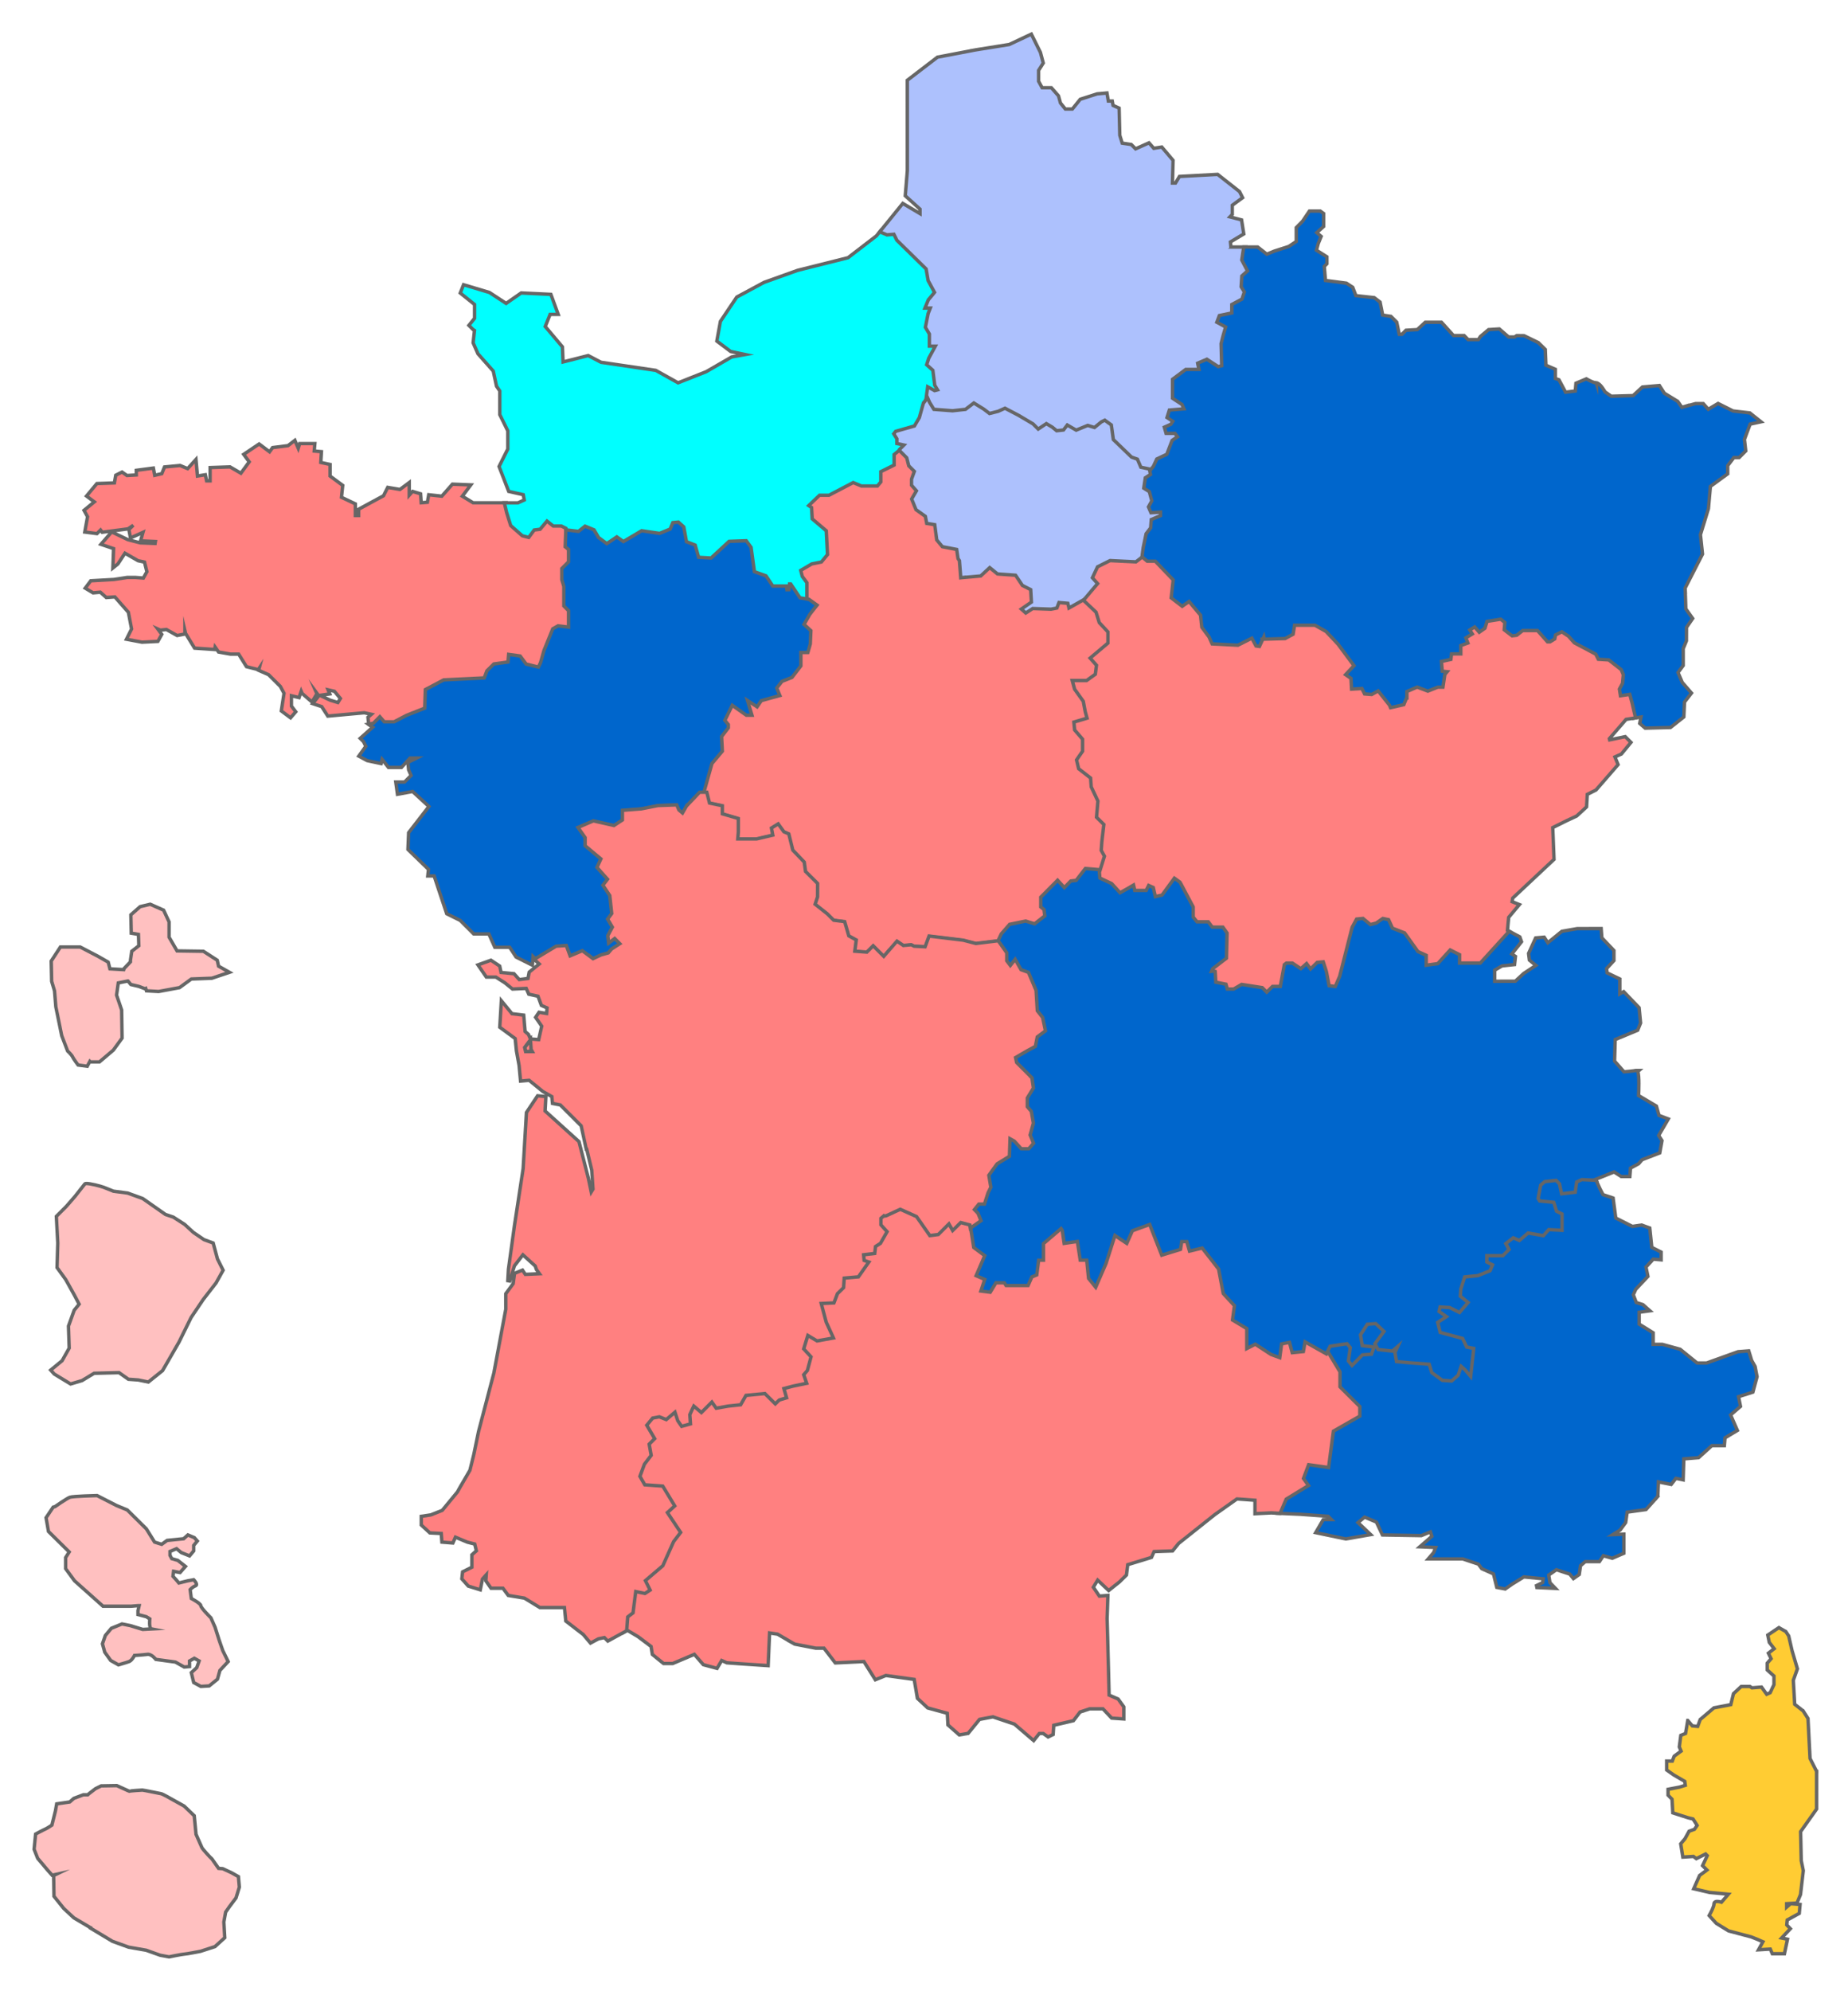
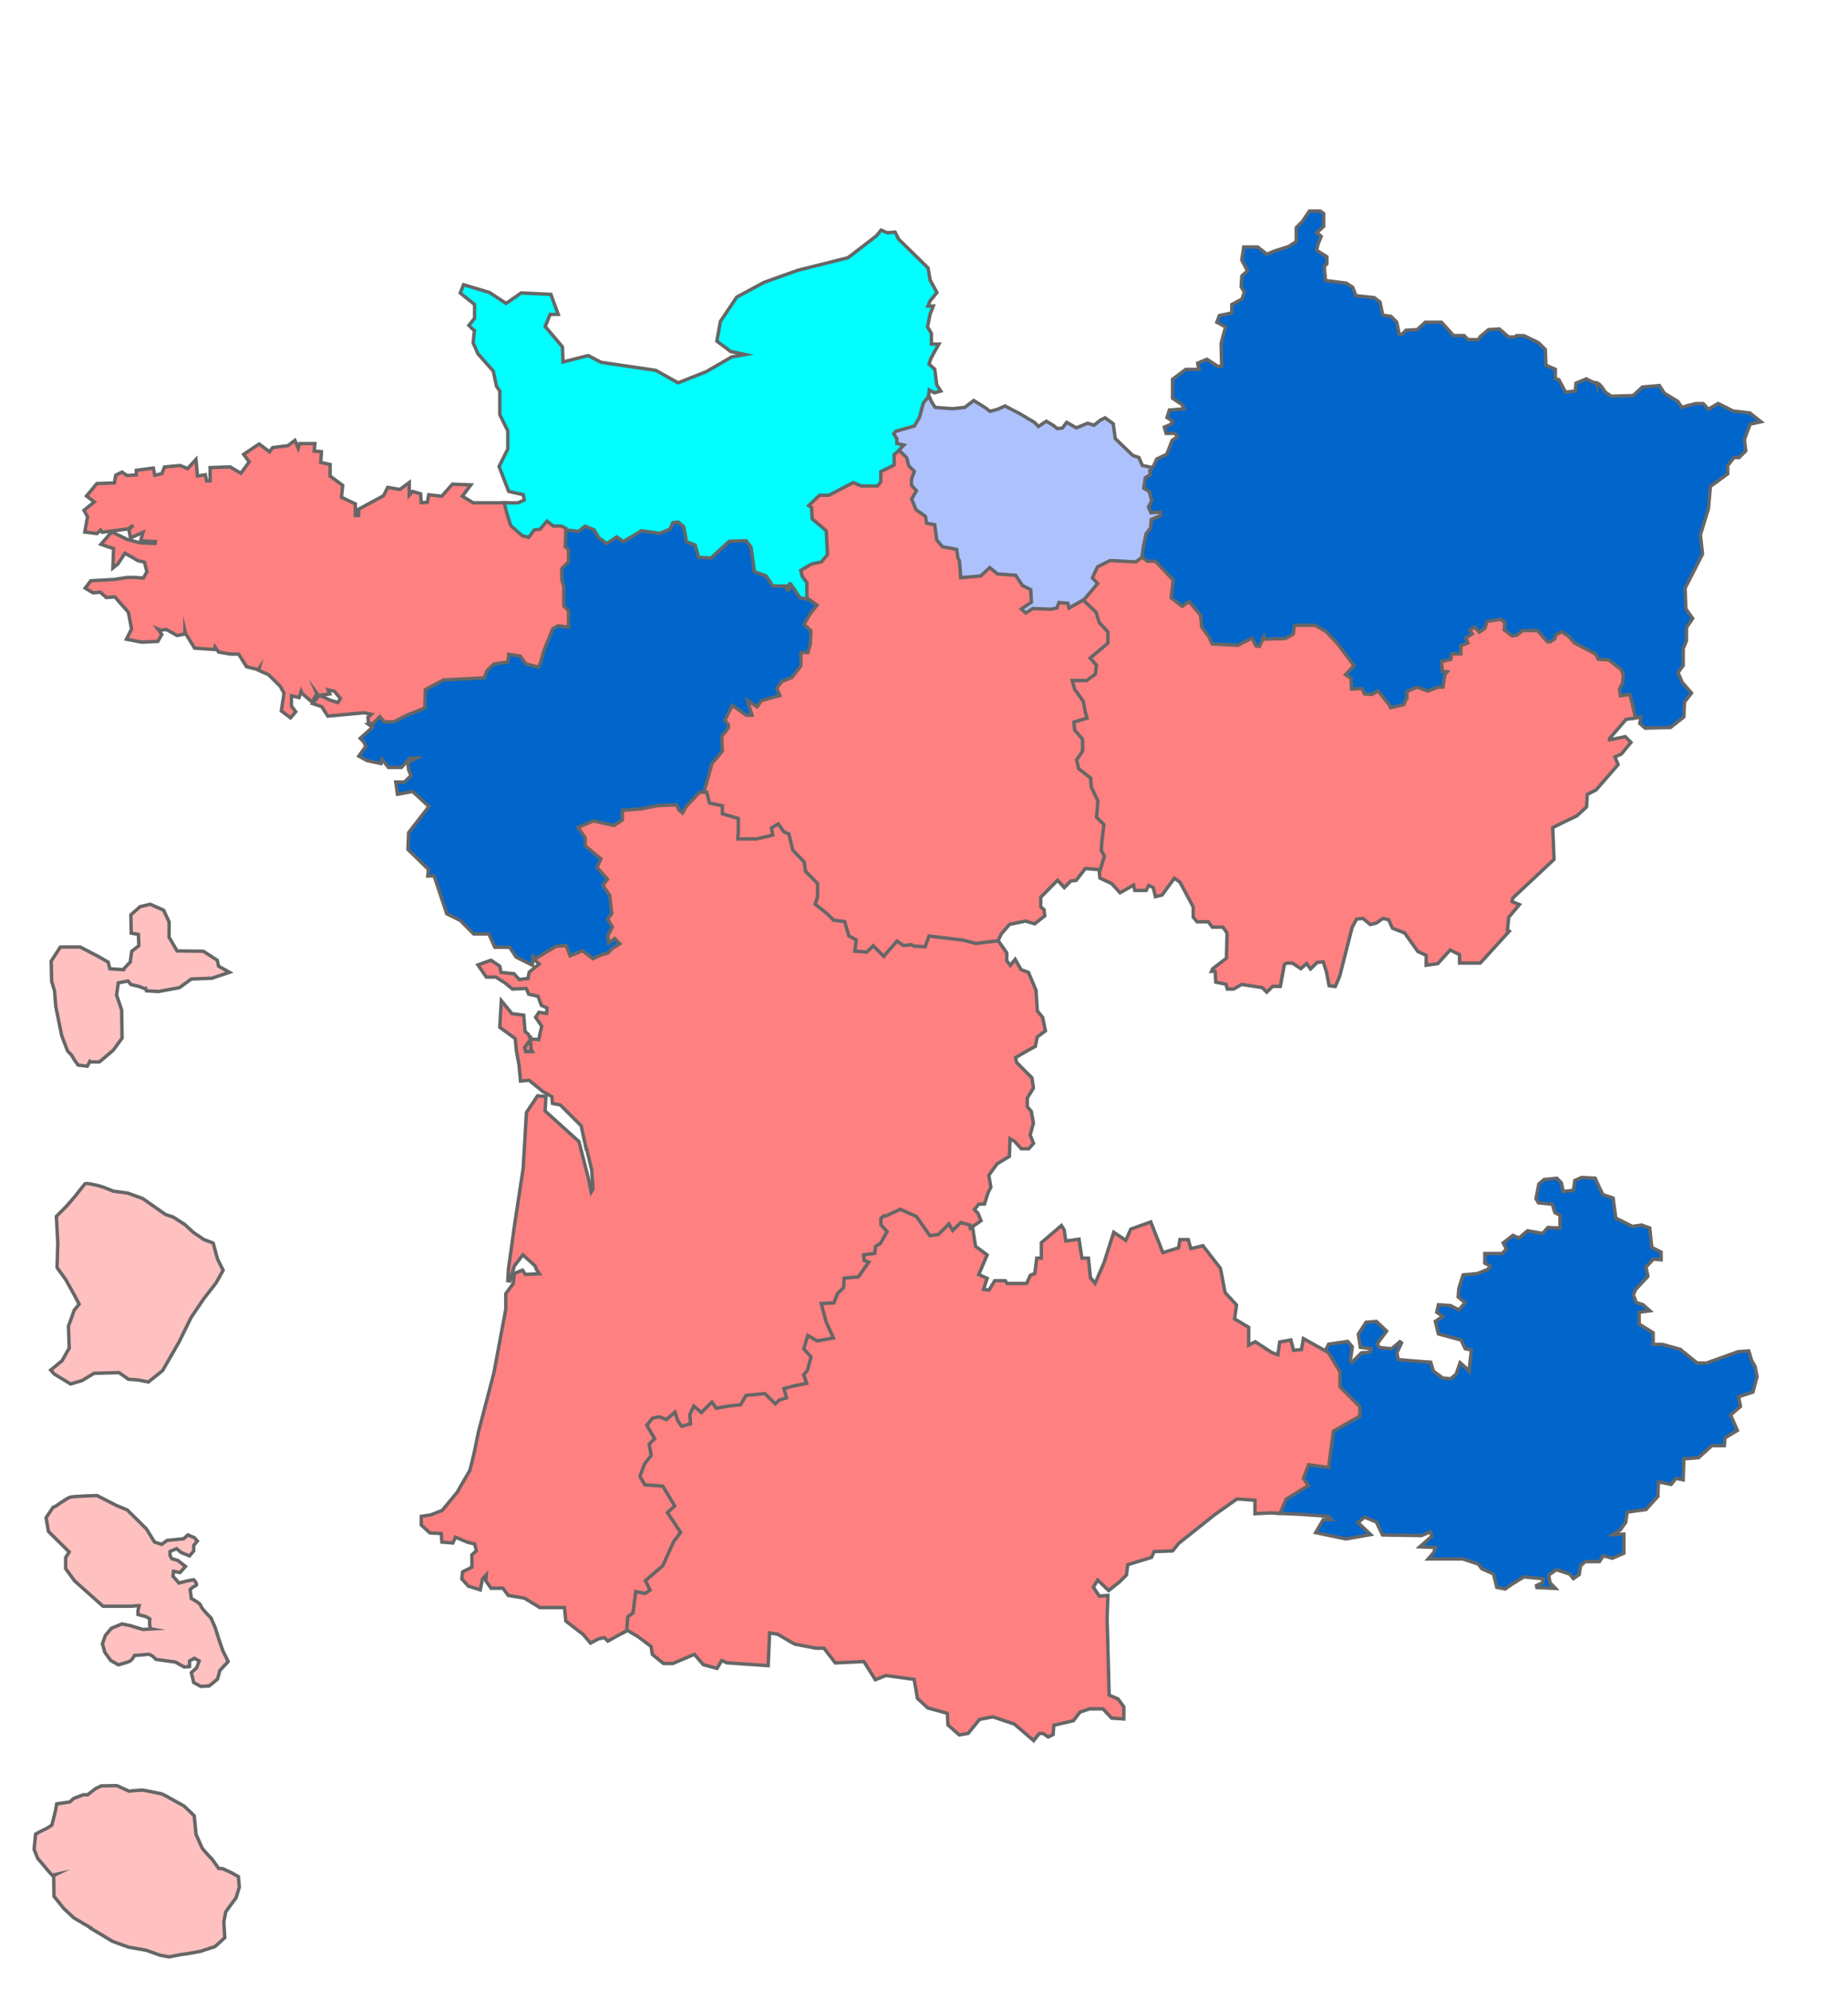
<svg xmlns="http://www.w3.org/2000/svg" version="1.1" id="Calque_1" x="0px" y="0px" width="542.033px" height="583.661px" viewBox="0 0 542.033 583.661" enable-background="new 0 0 542.033 583.661" xml:space="preserve">
  <defs id="defs23" />
  <path id="path3558" fill="#FFC0C0" stroke="#666666" stroke-miterlimit="10" d="M44.058,265.079l-2.953,0.704l-2.724,2.399  l0.116,5.383l2.109,0.356l0.113,3.327l-2.067,1.616l-0.387,2.632v0.466l-1.848,1.935l-0.116,0.352l-4.059-0.237l-0.501-1.961  l-2.953-1.689l-5.274-2.753h-5.792l-2.696,4.123l0.126,5.942l0.728,2.425l0.116,0.444l0.377,4.588l1.731,8.479l1.722,4.488  c0,0,1.222,1.146,1.463,1.722c0.25,0.571,1.617,2.396,1.617,2.396l2.685,0.359l0.759-1.404l0.126,0.142h2.685l4.069-3.45  l2.581-3.543l-0.126-8.238l-1.49-4.369l0.5-3.564l2.811-0.563h0.027l0.849,1.025l2.338,0.552l1.848,0.702l0.174-0.083l0.213,0.677  l3.568,0.204l6.14-1.137L56.116,287l6.024-0.231l5.16-1.735l-3.195-1.803l-0.377-1.733l-4.069-2.63l-7.727-0.112l-2.338-4.013  v-4.479l-1.606-3.448L44.058,265.079z" />
  <path id="path3560" fill="#FFCC33" stroke="#666666" stroke-miterlimit="10" d="M28.471,438.426c0,0-7.122,0.166-7.989,0.5  c-0.874,0.316-4.359,2.746-4.359,2.746l-0.53,0.15l-2.079,3.098l0.703,4.035l6.083,6.002l-1.051,1.637v3.248l2.61,3.568l8.363,7.463  h8.168l2.08-0.178h0.345l-0.345,1.463v1.145l2.454,0.646l1.02,0.637c0,0-0.335,2.771,0.531,2.939l-2.6,0.145l-3.665-1.121  l-2.428-0.49l-3.126,1.283l-1.761,2.105l-0.846,2.438l0.674,2.455l1.752,2.434l2.261,1.275c0,0,2.262-0.631,3.126-0.959  c0.868-0.328,1.58-1.785,1.58-1.785s2.586-0.16,3.8-0.328c1.22-0.156,2.463,1.473,2.463,1.473l5.734,0.783l2.606,1.461l1.549-0.141  v-1.641l1.407-0.789l1.404,0.789l-0.704,1.963l-1.588,1.463l0.702,2.9l2.081,1.137l2.464-0.148l2.426-1.965l0.704-2.564l2.434-2.605  l-1.589-3.246l-1.021-2.934l-1.231-3.885l-1.22-2.752c0,0-2.963-2.924-2.963-3.576c0-0.639-2.782-2.104-2.782-2.104l-0.346-2.604  c0,0,0.712-0.787,1.578-1.117c0.877-0.328-0.532-1.777-0.532-1.777l-1.72,0.312l-2.637,0.645l-0.676-0.818l-1.045-1.146l0.171-1.455  l1.905,0.355l1.579-1.795l-2.252-1.775l-1.761-0.498l-0.519-0.963v-1.148l1.923-0.814l1.377,1.137l2.434,0.977l1.222-1.461v-1.619  l1.06-1.279l-0.874-0.996l-1.906-0.789l-1.232,1.117l-4.852,0.484l-1.587,1.146l-2.079-0.646l-2.425-3.889l-5.59-5.531l-3.126-1.291  L28.471,438.426z" style="fill:#ffc0c0;fill-opacity:1" />
  <path id="path3562" fill="#FFC0C0" stroke="#666666" stroke-miterlimit="10" d="M25.211,346.946  c-0.144,0.006-0.261,0.061-0.317,0.105l-2.917,3.695l-2.531,2.91l-2.916,2.924l0.413,7.812l-0.211,7.202l2.543,3.514l2.489,4.471  l1.444,2.74l-1.444,1.764l-1.683,4.666l0.213,6.449l-2.08,3.693l-3.341,2.744l1.022,1.154l2.53,1.543l2.282,1.381l3.349-0.992  l3.549-2.145l7.315-0.184l2.742,1.938l2.917,0.211l2.926,0.605l4.176-3.346l4.821-8.367l3.551-7.206l3.551-5.276l3.763-4.849  l2.078-3.731l-1.655-3.302l-1.261-4.676l-2.713-0.999l-3.089-2.104l-2.569-2.355l-3.339-2.146l-2.29-0.773l-6.679-4.671  l-4.396-1.593l-4.188-0.555c0,0-1.873-0.772-2.914-1.164C29.437,347.692,26.269,346.874,25.211,346.946L25.211,346.946z" />
  <path id="path3564" fill="#0066CC" stroke="#666666" stroke-miterlimit="10" d="M34.259,523.452l-4.591,0.08l-1.666,0.82  l-1.904,1.467l-0.355,0.324h-1.308l-2.782,1.049l-1.203,1.057l-3.827,0.555l-0.356,2.021l-1.049,4.211c0,0-1.475,0.986-1.906,1.146  c-0.434,0.16-2.869,1.469-2.869,1.469L10,542.116l1.059,2.666l2.867,3.4l1.376,1.549l1.107-0.248l-0.675,0.326l0.097,6.088  l2.866,3.568l2.957,2.748l5.207,3.08l0.353-0.211l-0.414,0.299l6.178,3.711l4.762,1.725l5.119,0.891l4.101,1.463l2.608,0.49  c0,0,4.011-0.818,4.531-0.818c0.519,0,4.687-0.811,4.687-0.811l4.272-1.385l2.868-2.605l-0.267-4.621l0.529-2.895l1.146-1.637  l1.897-2.523l0.969-3.152l-0.268-3.08l-2.011-1.135l-2.607-1.203l-1.202-0.086l-1.937-2.758c-0.433-0.322-2.782-2.918-2.953-3.332  c-0.171-0.406-1.722-3.889-1.722-3.889l-0.53-5.447l-2.956-2.838l-3.483-1.932c0,0-2.781-1.613-3.301-1.699  c-0.53-0.076-5.13-1.057-5.476-1.057c-0.344,0-3.743,0.246-3.831,0.322l-0.442-0.17L34.259,523.452z" style="fill:#ffc0c0;fill-opacity:1" />
-   <path id="path3586" fill="#FFCC33" stroke="#666666" stroke-miterlimit="10" d="M532.837,519.303  l-0.001-0.002l0,0l-0.082-0.16l-1.854-3.639l-0.604-11.729l-1.419-2.23h-0.002l0,0l-2.479-1.934L526,492.559l1.197-3.352  l-1.585-5.355l-0.976-4.279l-0.854-1.291h-0.001l0,0l-2.021-1.146l-3.264,2.189l0.446,2.137l1.437,1.855l-1.701,1.311l0.396,0.807  l0.4,0.812l-1.134,1.309v1.994l0,0l0,0l1.976,1.781v2.52l-1.11,2.367l-1.021,0.451l-0.576-0.797l-0.941-1.309l-2.812,0.229  l-0.583-0.395h-2.562l-2.271,2.104l-0.788,3.213l-4.951,0.947l-4.021,3.416l-0.729,2.012l-1.584-0.145l-1.338-1.598l0,0h-0.001  l-0.646,3.816l-1.39,0.561l-0.438,3.385l0.526,1.229l-2.032,1.48l-0.556,1.445h-1.648v2.611l2.113,1.48l3.188,1.854l0.162,1.164  l-1.688,0.52l-3.364,0.646v1.713l1.161,1.195l0.229,4l4.497,1.438l1.438,0.355l1.196,1.885L497,536.254l-1.58,0.568l-1.209,2.207  l-1.244,1.479l0.628,3.902l3.104-0.195l0.844,0.645l2.729-1.357l0.479,0.48l-1.375,2.938l1.277,1.273l-2.14,1.592l-1.731,3.896  l4.678,1.094l5.479,0.512l-2.021,2.344c-0.411-0.139-1.271-0.361-1.771-0.133c-0.028,0.014-0.062,0.027-0.139,0.086  c-0.008,0.006-0.042,0.035-0.096,0.092c-0.019,0.021-0.049,0.043-0.075,0.088l-0.053,0.105l0.002,0.02  c-0.004,0.021-0.009,0.021-0.009,0.023l-0.021,0.045c-0.017,0.025-0.021,0.062-0.026,0.121l-0.005,0.084  c0,0.729-0.938,2.559-1.312,3.188l-0.104,0.189l2.087,2.283l3.598,2.213l6.669,1.77l1.935,0.775l1.479,0.646l-1.292,2.35  l3.458-0.207l0.589,1.359h3.562l0.896-4.25l-1.729-0.355l2.57-2.725l-1.062-1.104l0.146-1.455l3.532-1.939l0.229-2.615l-2.771-0.223  l-1.161,1v-1.004l3.028-0.186l1.041-2.521l0.803-6.928l0.007-0.047l-0.6-2.934l-0.062-2.646l0.003-0.002l-0.128-5.852l4.688-6.623  V519.29h0.007v0.006h-0.005v0.006v0.002H532.837L532.837,519.303z" />
  <path id="path3574" fill="#FF8080" stroke="#666666" stroke-miterlimit="10" d="M167.351,164.954  v-4.177l-0.963-0.774l0.189-5.511l-1.735-0.868l-2.374-0.031l-2.115-1.679l-2.234,2.665l-1.764,0.22l-1.521,2.065l-1.297-0.312  l-3.228-2.833l-1.126-3.619l-0.646-2.698h-9.746l-3.181-1.938l2.488-3.318l-5.397-0.216l-2.066,2.342v0.003l-1.048,1.182  l-3.845-0.42l-0.386,2.203l-1.81,0.146l-0.181-2.623l-2.354-0.709l-0.978,1.11v-3.71l-2.723,2.028l-3.591-0.606l-1.239,2.456  l-7.291,3.947v1.851h-0.963v-3.421l-4.073-1.931l0.371-3.487l-3.704-2.731v-3.401l-2.732-0.592l0.188-3.158l-2.114-0.188  l0.188-2.184h-4.455l-0.418,1.36l-0.983-2.316l-2.024,1.562l-4.517,0.569l-0.897,1.23l-3.052-2.289l-4.531,3.043l1.618,2.2  l-2.437,3.329l-3.18-1.852l-5.845,0.199v3.896h-1.021l-0.384-1.792l-2.308,0.369l-0.439-4.861l-2.44,2.694l-2.22-0.917l-4.565,0.43  l-0.792,1.963l-2.074,0.486l-0.401-2.127l-5.011,0.666v1.354l-2.738,0.165l-1.436-1.012l-1.858,0.929l-0.392,2.253l-5.141,0.187  l-3.038,3.659l2.29,1.71l-3.022,2.478l1.038,1.875l-0.818,4.486l3.584,0.466l1.052-1.049l0.488,0.646l7.579-0.988l1.544-1.064  l-1.313,1.257l0.478,2.472l3.665-1.646l-0.709,2.497l4.354,0.189l-0.094,0.561l-4.355-0.168l-3.665-0.949l-4.706-2.255l-3.163,3.635  l3.712,1.262l-0.203,5.684l1.48-1.194l2.063-3.145l3.851,2.203l1.873,0.399l0.707,2.827l-1.036,1.854l-2.363-0.176l-2.389,0.005  l-3.878,0.591l-6.795,0.383l-1.632,2.159l2.311,1.377l2.124-0.188l1.748,1.563l2.51-0.188l3.972,4.517l0.937,4.882l-1.507,3.014  l4.554,0.861l4.667-0.229l1.144-2.063l-1.177-1.576l0.771,0.344l1.767-0.186l3.138,1.757l2.288-0.443v-0.986l0.189,0.81L57.07,190  l5.891,0.401l0.135-0.714l1.007,1.452l3.521,0.62H70l0.022,0.035l2.279,3.646l3.449,0.862l0.265-0.401l-0.16,0.605l2.903,1.268  l3.459,3.432l1.088,2.026l-0.794,5.171l2.713,2.026l1.529-1.771l-1.273-1.677v-3.019l2.242,0.538l0.62-1.859l0.282,0.654  l2.881,2.495l1.45-2.404l-0.171-0.388l0.667,0.905l0.146-0.021l-1.888,2.378l2.647,0.883l1.792,2.783l10.698-0.979l2.086,0.455  l-1.007,0.866l0.218,2.068l0.585,0.438l1.062-0.189l1.587-1.587l1.035,1.201h3.263l3.829-1.958l5.649-2.229l0.188-5.494l1.267-0.685  l0,0l3.621-1.932l12.229-0.6l0.824-2.28l1.852-1.817l4.42-0.613l0.181-2.08l2.5,0.346l1.739,2.33l4.279,1.053l0.874-1.83l0.986-3.5  l2.492-6.151l1.198-0.683l3.55,0.437v-5.744l-1.375-1.375v-5.532l-0.594-1.979v-2.956L167.351,164.954L167.351,164.954z   M98.102,202.664l1.736,2.1l-0.733,1.183l-2.271-0.695l-2.993-1.401l2.882-0.432l-0.487-1.19L98.102,202.664L98.102,202.664z" />
  <polygon id="polygon3576" fill="#0066CC" stroke="#666666" stroke-miterlimit="10" points="237.538,175.152 235.008,174.714   232.241,170.596 231.028,170.596 230.971,171.19 226.992,171.19 225.057,168.303 221.822,167.143 220.879,160.293 219.167,157.902   213.616,158.099 208.346,162.964 205.667,162.811 205.667,162.811 205.377,162.796 204.394,159.326 201.88,158.363 201.111,154.146   199.186,152.428 196.939,152.645 196.106,154.633 193.391,155.743 188.086,154.958 182.88,158.038 180.933,156.655 177.998,158.623   176.061,157.219 174.667,154.842 171.503,153.55 169.496,155.144 165.983,154.714 165.778,160.284 166.752,161.069 166.752,164.709   164.784,166.677 164.784,169.926 165.377,171.909 165.377,177.643 166.752,179.018 166.752,183.837 163.677,183.46 162.125,184.341   159.544,190.719 158.56,194.209 158.26,194.866 157.919,195.548 157.607,195.479 154.324,194.665 152.562,192.306 149.187,191.839   148.994,194.071 144.85,194.645 142.81,196.652 142.025,198.732 130.13,199.316 124.757,202.151 124.57,207.596 119.256,209.693   115.603,211.597 112.689,211.597 111.413,210.112 109.5,212.025 108.036,212.297 109.316,213.177 105.646,216.447 106.619,217.42   107.297,218.776 105.234,221.655 107.692,222.973 111.776,223.844 112.075,222.601 113.937,224.977 117.747,224.977   120.277,222.227 122.187,222.227 119.64,223.502 119.847,225.674 120.569,227.33 118.647,229.253 116.083,229.253 116.58,232.841   121.021,232.03 125.798,236.426 125.738,236.502 125.517,236.779 125.522,236.783 119.85,244.1 119.653,249.017 125.675,254.852   125.467,256.789 127.335,256.789 131.025,267.858 135,269.83 138.958,273.789 143.388,273.789 145.138,277.694 149.483,277.694   151.376,280.564 156.164,282.958 156.338,280.397 157.136,281.149 163.238,277.443 165.691,277.276 166.878,280.484   170.727,278.867 173.859,281.216 176.505,279.968 178.752,279.349 179.752,278.155 182.744,276.232 180.362,273.812   179.006,274.841 178.892,273.894 180.302,271.267 178.942,268.947 180.05,267.451 179.444,261.866 177.578,259.006 178.973,257.197   175.813,253.655 176.983,251.095 172.227,247.132 172.227,244.835 170.452,242.312 170.933,242.111 170.926,242.105   174.113,240.737 180.205,242.12 183.166,240.179 183.166,237.577 188.206,237.186 193.033,236.223 198.108,236.044 198.622,237.23   200.353,238.728 201.833,236.131 205.462,232.318 207.062,232.318 209.325,224.162 212.483,220.402 212.264,216.113   214.227,213.557 214.227,212.192 213.312,211.07 213.873,209.923 215.007,207.653 218.707,210.257 221.362,210.257 220.297,206.76   222.225,208.029 223.673,205.905 229.55,204.284 228.519,201.789 229.735,200.238 232.674,199.084 235.506,195.405 235.506,191.884   237.401,191.884 238.256,188.88 238.45,184.646 236.586,182.932 238.005,180.458 240.512,177.272 " />
  <polygon id="polygon3580" stroke="#666666" stroke-miterlimit="10" points="338.468,146.902 337.625,143.733   336.129,142.806 336.483,140.418 338.104,139.381 337.874,138.164 338.661,137.203 335.049,136.445 334.06,134.123 332.246,133.507   327.119,128.563 326.521,124.227 324.112,122.483 322.709,123.193 320.896,124.655 319.008,124.077 315.701,125.436   312.881,123.815 311.61,125.484 310.112,125.645 308.987,124.73 306.89,123.477 304.591,125.008 304.254,124.672 304.253,124.676   303.388,123.809 299.034,121.224 294.776,119 292.569,120.011 290.368,120.57 288.896,119.455 285.597,117.408 282.965,119.421   279.386,119.816 274.257,119.422 273.169,117.653 272.224,115.445 270.349,117.77 269.112,122.153 267.96,124.106 267.942,124.098   267.819,124.343 267.812,124.355 262.377,125.916 261.399,127.127 262.469,128.797 262.469,130.513 263.917,130.822   263.207,131.535 263.372,133.077 263.71,132.822 265.403,134.517 266,136.861 267.483,138.347 266.771,140.325 266.751,142.477   268.058,143.962 266.717,146.247 268.183,149.808 270.873,151.725 271.295,153.97 273.626,154.343 274.171,158.519 276.077,160.827   279.354,161.443 280.065,161.586 280.412,163.908 280.819,164.56 281.246,170.034 287.897,169.434 290.312,167.197 292.342,168.844   297.54,169.215 298.757,171.043 298.758,171.043 298.758,171.037 299.472,172.095 301.729,173.241 301.897,176.213 298.599,178.488   300.801,180.458 303.071,179.01 308.328,179.189 310.431,178.783 311.002,177.275 312.717,177.424 313.134,179.164 318.354,176.218   322.73,171.078 321.127,169.279 322.375,166.616 325.71,164.947 333.368,165.322 334.996,164.072 335.396,164.472 335.91,160.608   336.677,156.771 338.062,154.975 338.245,152.724 340.979,151.561 340.979,149.48 337.963,149.674 337.513,148.63 " fill="#ADC1FD" />
  <polygon id="polygon3584" fill="#0066CC" stroke="#666666" stroke-miterlimit="10" points="513.776,398.805 512.924,396.014   509.778,396.252 500.56,399.565 497.78,399.565 492.802,395.536 487.598,394.105 484.882,394.095 484.882,390.697 480.787,388.167   480.787,384.689 483.931,384.26 481.875,382.45 479.936,381.838 479.064,379.562 479.774,377.969 483.346,374.174 482.781,371.424   483.079,371.111 483.08,371.111 483.156,371.027 483.62,370.534 483.613,370.534 484.921,369.114 487.226,369.32 487.226,367.056   484.488,365.67 483.892,359.991 481.488,359.12 478.787,359.523 473.922,357.073 473.137,351.202 470.17,350.213 469.232,348.366   467.874,345.385 463.869,345.187 461.903,346.066 461.506,348.937 458.507,349.286 457.95,346.715 456.632,345.396 452.863,345.795   451.34,347.114 450.518,351.422 451.25,352.618 455.293,353.019 456.054,355.482 457.566,356.239 457.566,360.017 454.02,359.838   452.472,361.573 448.029,360.795 445.531,362.92 443.761,362.142 440.886,364.379 441.867,366.157 440.556,367.469 435.503,367.469   435.503,370.297 436.979,371.036 436.545,372.038 433.387,373.32 429.142,373.739 427.879,377.713 427.679,380.215 429.719,381.87   427.916,383.989 425.405,382.719 421.912,382.486 421.401,384.679 423.174,385.917 420.989,387.355 421.896,391.043   428.558,392.834 429.75,395.377 431.565,395.73 430.924,401.694 430.924,401.694 430.892,402.008 430.155,401.137 428.255,399.465   427.136,402.754 425.542,404.178 425.153,404.149 425.151,404.141 424.874,404.124 424.536,404.094 424.537,404.098   423.224,404.006 420.438,401.959 419.623,399.327 413.955,398.907 410.089,398.551 409.738,396.53 411.072,393.674 410.605,393.322   408.173,395.394 404.548,395.017 403.938,393.947 406.702,390.2 403.69,387.363 400.662,387.607 398.395,391.14 399.009,394.976   402.173,395.363 401.806,396.387 399.325,396.573 396.575,399.348 396.086,398.743 396.646,394.834 395.298,393.23 389.694,394.058   388.467,396.547 389.209,396.961 392.438,402.321 392.438,406.797 398.251,412.581 398.251,414.782 395.61,416.282 395.612,416.284   390.556,419.174 389.169,429.526 383.446,428.719 381.649,433.5 382.933,435.303 376.778,439.063 374.821,443.614 381.438,443.911   389.542,444.499 390.515,445.469 388.128,445.469 385.895,449.29 394.73,451.137 402.036,449.868 398.312,446.346 400.257,444.741   403.703,446.19 405.48,449.971 416.887,450.163 419.553,449.075 419.98,450.364 416.44,453.442 421.084,453.643 420.479,455.172   418.896,457.004 429.062,457.004 433.618,458.524 433.968,458.991 434.605,459.856 438.046,461.389 439.024,465.34 441.493,465.805   443.552,464.37 446.966,462.264 452.621,462.821 452.489,463.917 450.668,464.813 450.785,465.381 456.233,465.635 454.613,463.971   454.252,461.721 456.505,460.165 459.304,461.086 460.405,461.434 461.494,462.768 463.203,461.567 463.583,458.989   464.976,457.788 469.117,457.788 470.274,456.055 472.885,456.807 476.29,455.342 476.29,449.739 473.031,449.885 475.179,448.555   476.824,446.323 477.257,443.286 482.796,442.522 485.812,439.149 485.819,439.157 485.999,438.938 486.212,438.7 486.203,438.692   486.252,438.633 486.43,434.415 490.175,435.163 491.549,433.381 493.684,433.823 493.874,427.67 498.208,427.313 502.104,423.79   505.764,423.79 505.961,421.51 509.588,419.329 507.602,414.792 510.505,412.288 509.93,409.444 514.142,408.098 515.359,403.592   514.782,400.588 " />
  <polygon id="polygon4147" fill="#00FFFF" stroke="#666666" stroke-miterlimit="10" points="274.747,112.792 274.181,108.248   272.483,106.732 272.978,105.217 274.347,102.664 275.39,100.87 273.2,100.87 273.2,97.744 272.06,95.834 272.804,92.092   273.747,89.714 272.185,89.714 272.784,88.231 274.819,85.766 272.81,82.1 272.207,78.554 263.58,70.117 262.542,68.042   260.257,68.241 258.432,67.463 257.057,69.15 248.73,75.548 233.918,79.26 224.095,82.78 216.095,87.093 211.301,94.222   210.254,99.988 214.308,103.037 218.562,103.933 214.624,104.635 207.128,108.964 198.885,112.224 192.353,108.577 176.3,106.206   172.525,104.236 166.953,105.652 166.953,105.651 165.147,106.109 164.97,101.689 159.927,95.717 161.347,92.167 163.73,92.167   161.579,86.296 152.872,85.875 148.455,88.94 143.558,85.738 135.966,83.467 135.002,85.897 139.188,89.258 139.188,93.321   137.522,95.386 138.724,96.582 139.169,96.886 138.773,100.506 140.181,103.705 144.679,108.787 145.631,113.21 146.593,114.617   146.593,121.552 148.937,126.31 148.937,131.637 146.378,136.756 149.203,144.06 153.477,145.02 153.771,146.564 151.92,147.411   147.917,147.411 148.605,150.265 149.79,154.064 153.194,157.058 155.081,157.547 156.685,155.37 158.424,155.151 160.437,152.756   162.259,154.2 164.636,154.2 165.969,154.867 165.969,155.321 169.67,155.775 171.599,154.246 174.235,155.32 174.261,155.364   174.424,155.689 174.443,155.673 175.575,157.587 177.98,159.359 180.919,157.389 182.847,158.757 188.205,155.588 193.462,156.362   196.559,155.096 197.351,153.21 198.979,153.051 200.554,154.459 201.347,158.804 203.895,159.78 204.915,163.375 208.565,163.582   213.858,158.693 218.873,158.515 220.296,160.454 221.277,167.589 224.67,168.804 226.673,171.793 230.667,171.793 230.815,172.878   231.414,172.862 231.575,171.195 231.923,171.195 234.654,175.264 237.257,175.685 237.258,170.609 235.89,168.797 235.556,167.509   238.256,165.9 241.249,165.297 243.329,162.778 242.938,155.313 238.813,151.813 238.625,148.452 238.152,148.135 240.605,145.789   243.207,145.789 250.283,142.132 252.468,143.05 257.63,143.071 258.942,141.508 258.942,138.647 262.851,136.71 262.851,133.541   263.929,132.65 263.833,131.757 265.122,130.468 263.065,130.028 263.065,128.623 262.136,127.168 262.724,126.438 268.215,124.872   269.649,122.424 270.853,118.099 272.304,116.301 272.567,114.341 274.043,115.154 275.931,114.64 " />
-   <polygon id="polygon4149" stroke="#666666" stroke-miterlimit="10" points="364.812,81.203 366.646,79.565   364.833,76.132 365.396,72.416 362.047,72.416 362.06,72.408 361.041,72.408 360.896,70.929 364.812,68.579 364.159,64.466   360.748,63.578 361.44,62.859 361.44,60.172 364.462,57.956 363.565,56.167 357.146,51.121 345.938,51.728 344.786,53.658   343.89,53.658 344.071,47.007 340.763,43.103 338.416,43.478 337.003,41.875 333.084,43.631 331.812,42.362 329.153,41.969   328.44,39.659 328.25,31.697 326.474,30.904 326.237,29.627 325.084,29.627 324.674,27.259 321.802,27.515 316.842,29.105   314.528,31.97 312.476,31.97 311.041,30.193 310.463,28.097 308.371,25.721 305.666,25.721 304.63,23.82 304.63,20.639   305.998,18.477 305.162,15.356 302.5,10 296.021,13.044 286.31,14.6 285.978,14.659 285.978,14.658 285.903,14.672 285.338,14.771   285.343,14.778 274.962,16.758 266.125,23.53 266.126,50.029 266.043,51.067 266.046,51.068 265.522,57.391 269.849,61.307   269.849,62.62 264.796,59.631 258.039,67.954 260.162,68.855 262.188,68.679 263.063,70.434 271.646,78.852 272.226,82.256   274.099,85.706 273.569,86.36 272.292,87.887 271.296,90.317 272.858,90.317 272.226,91.927 271.421,95.949 272.594,97.914   272.594,101.474 274.341,101.474 272.421,104.992 271.798,106.927 273.608,108.546 274.162,112.933 274.983,114.276   274.124,114.512 272.097,113.389 271.58,117.211 272.065,116.598 272.64,117.927 273.906,119.996 279.396,120.413 283.198,119.997   285.633,118.134 288.56,119.946 290.235,121.221 292.771,120.576 294.765,119.668 298.745,121.749 302.99,124.26 304.513,125.781   306.901,124.187 308.644,125.221 309.926,126.269 311.933,126.05 313.039,124.594 315.653,126.098 319.035,124.709 321.021,125.316   323.026,123.688 324.05,123.177 324.136,123.242 324.135,123.252 324.44,123.472 324.677,123.649 324.679,123.642 325.961,124.564   326.551,128.852 331.876,133.986 333.605,134.605 334.62,136.969 338.229,137.726 338.79,137.025 339.744,135.001 342.688,133.621   344.263,129.502 346.188,128.19 344.919,126.441 342.463,126.441 342.219,125.566 343.812,124.855 344.808,123.344 342.997,122.148   343.431,120.774 348.149,120.381 347.165,118.165 344.507,116.423 344.507,111.485 347.995,108.884 352.39,108.884 351.958,106.827   353.929,105.984 357.219,108.129 358.952,107.654 358.758,100.803 359.339,98.509 360.188,95.557 357.646,94.192 358.086,93.029   361.882,92.232 361.882,89.649 364.77,88.115 365.63,85.524 364.64,83.923 " fill="#ADC1FD" />
  <path id="path4151" fill="#0066CC" stroke="#666666" stroke-miterlimit="10" d="M516.514,123.649l-3.274-2.602l-4.907-0.567  l-4.412-2.206l-2.864,1.708l-1.479-1.666h-2.267l-3.095,0.849l0.021-0.03l-0.679,0.21l-0.166,0.045l-0.004,0.007l-0.069,0.023  l-1.224-1.757l-3.938-2.396l-1.438-2.25l-4.974,0.434l-2.741,2.52l-6.413,0.182l-1.83-1.276c-0.249-0.443-1.165-1.986-2.021-2.465  c-0.039-0.021-0.104-0.056-0.153-0.076c-0.038-0.019-0.092-0.032-0.125-0.048l-0.175-0.036v0.299l-0.094-0.299  c-0.69,0-2.104-0.729-2.766-1.115l-0.13-0.077l-3.059,1.285l-0.188,2.282l-2.854,0.352l-1.938-3.64l-1.062-0.375v-2.704  l-2.758-1.191l-0.188-4.614l-2.057-2.021l-4.176-2.023l-2.158-0.028l-0.604,0.406h-1.767l-2.729-2.354l-3.149,0.202l-2.421,2.032  l-0.567,0.896h-3.02l-1.154-1.188h-0.351v-0.002h-2.771l-3.531-3.906h-4.75l-2.351,2.163l-3.322,0.188l-1.146,1.184h-0.398v0.004  h-0.415l-0.749-3.568l-1.697-1.695l-0.771-0.107l0.004-0.005l-1.646-0.254l-0.763-3.814l-1.724-1.307l-5.366-0.583l-0.938-2.451  l-1.856-1.209l-6.141-0.797l-0.344-4.119l0.771-0.77v-2.04l-3.073-1.939l0.521-1.909l0.861-2.137l-1.28-1.103l2.003-1.802v-3.816  l-0.979-0.708h-3.189l-2.021,2.996l-1.835,1.866v4.059l-2.181,1.45l-4.266,1.371l-2.186,0.899l-2.69-2.109h-4.08l-0.585,3.818  l1.688,3.193l-1.666,1.487l-0.203,3.154l0.944,1.525l-0.697,2.096l-2.99,1.591v2.471l-3.642,0.764l-0.743,1.962l2.579,1.385  l-0.725,2.495l-0.604,2.384l0.137,5.201h0.005l0.044,1.277l-1.02,0.274l-3.334-2.17l-2.714,1.16l0.378,1.818h-3.854l-3.888,2.896  v5.564l2.777,1.82l0.566,1.283l-4.275,0.357l-0.688,2.187l1.688,1.116l-0.562,0.865l-1.907,0.85l0.512,1.814h2.604l0.729,1.001  l-1.572,1.063l-1.553,4.069l-2.932,1.37l-1.006,2.162l-1.062,1.295l0.212,1.093l-1.509,0.964l-0.455,3.049l1.627,1.013l0.726,2.706  l-0.979,1.77l0.735,1.704l2.797-0.18v0.403l-0.006,0.001v0.639l-2.704,1.146l-0.188,2.439l-1.32,1.711l-0.841,4.049l-0.459,3.448  l1.434,1.173h2.319l4.877,5.087l-0.604,5.312l3.847,2.956l1.924-1.344l2.893,3.44l0.375,3.52l2.172,2.916l1.044,2.323l8.075,0.42  l3.716-1.873l1.097,2.034l1.741,0.238l1.018-2.187l6.252-0.181l2.795-1.482l0.396-2.425h5.32l1.324,0.746l-0.002-0.008l1.696,0.948  l3.438,3.658l4.354,5.862l-2.604,2.792l1.917,1.301l0.192,3.465l3.229-0.19l0.771,1.537l2.604,0.208l1.604-0.893l2.938,3.676  l0.488,1.162l4.688-1.059l0.774-1.894l0.308,0.053v-2.126l2.426-1.063l3.12,1.189l2.991-1.21h1.945l0.621-4.078l1.271-1.524  l-2.062-0.221l-0.146-1.834l2.673-0.583l0.186-1.509h2.783v-2.621l2.242-0.814l-0.611-1.618l0.528-0.334l1.457-0.882l-0.752-1.158  l0.481-0.299l1.354,1.575l2.271-1.59l0.566-1.857l3.374-0.543l0.771,0.604l-0.188,2.158l2.761,2.109l1.771-0.212l1.729-1.363h3.854  l2.938,3.313h1.188l1.748-1.083l0.218-1.14l1.271-0.64l1.569,1.039l1.729,1.939l6.219,3.302h0.002l0.853,1.665l3.204,0.192  l3.396,2.645l0.505,1.204l-0.183,2.208l-0.981,1.813l0.438,2.738l2.78-0.411l0.521,1.892l1.029,4.428l2.166-0.353l-0.354,1.874  l1.595,1.376l7.438-0.194l3.903-3.084l0.188-4.355l2.062-2.648l-2.69-3.088l-1.261-2.927l1.521-2.063v-4.946l0.943-2.289  l0.021-3.927l1.812-2.627l-2.01-2.817l-0.169-5.059l0.011,0.003l-0.021-0.461l-0.007-0.207l-0.003-0.001l-0.021-0.355l5.062-9.896  l0.04-0.08l-0.604-5.685l2.34-7.628l0.581-6.521l5.073-3.697V136.5l1.813-2.366h1.539l1.938-1.94l-0.383-3.385l1.667-4.467  L516.514,123.649z" />
  <polygon id="polygon4153" fill="#FF8080" stroke="#666666" stroke-miterlimit="10" points="393.033,406.553 393.033,402.159   389.638,396.516 382.292,392.398 381.729,395.625 379.426,395.855 378.605,392.799 375.341,393.422 374.831,397.147   373.021,396.491 368.188,393.334 366.25,394.316 366.25,389.103 362.976,387.144 362.123,386.622 362.679,382.549 359.328,378.917   357.969,371.81 352.823,365.187 349.291,366.042 348.521,363.381 346.076,363.381 345.688,365.793 341.067,367.217 337.536,358.208   331.672,360.316 330.203,363.607 326.667,361.241 323.808,370.185 321.19,376.202 319.835,374.534 319.255,368.82 317.335,368.82   316.481,363.25 312.608,363.814 312.125,360.515 311.328,359.267 305.433,364.295 305.433,368.82 304.092,368.82 303.519,373.314   302.192,373.855 301.13,376.254 295.396,376.254 294.866,375.443 291.752,375.443 290.104,378.172 289.806,378.142 288.478,377.959   289.543,374.732 287.062,373.648 289.542,367.89 286.14,365.355 285.002,358.092 281.615,357.187 279.552,359.217 278.458,357.282   274.937,360.799 272.999,361.045 269.211,355.625 264.042,353.316 259.8,355.295 258.786,355.454 259.021,355.808 257.773,356.881   257.773,359.292 259.458,361.152 257.85,364.025 256.23,365.06 256.021,366.907 252.66,367.318 252.889,369.924 253.882,370.265   251.443,373.73 247.046,374.118 246.85,377.198 245.15,378.868 244.182,381.353 240.1,381.545 241.775,387.797 243.486,391.542   243.585,391.76 239.762,392.452 236.593,390.564 235.055,395.562 237.217,397.915 236.307,401.405 235.052,402.858 235.81,405.045   232.412,405.758 229.178,406.62 229.962,409.346 228.945,409.651 228.93,409.635 228.426,409.803 228.274,409.848 228.283,409.86   227.39,410.68 224.561,407.881 218.422,408.473 216.859,411.225 213.462,411.588 210.337,412.149 208.868,410.081 205.685,413.258   203.287,411.213 201.711,414.583 201.886,416.942 200.171,417.417 199.35,416.25 198.255,412.93 195.304,415.45 193.454,414.704   191.102,415.141 188.961,417.735 191.262,421.624 189.754,423.129 190.352,426.467 188.498,428.893 187.031,432.825   188.743,435.836 193.545,436.168 194.028,436.213 197.134,441.34 194.969,443.319 198.899,449.2 197.056,451.62 193.958,458.588   188.55,463.198 189.912,465.918 189.05,466.487 185.949,465.85 185.109,472.487 183.542,473.676 183.176,478.405 184.014,477.93   187.15,479.792 190.962,482.657 191.336,484.995 194.633,487.665 197.302,487.665 203.656,484.973 206.293,488.004 210.319,489.086   211.681,486.78 213.186,487.452 216.789,487.706 216.789,487.709 225.306,488.28 225.725,478.704 228.057,479.051 231.683,481.163   231.667,481.174 233.089,481.969 239.267,483.163 241.682,483.163 245,487.483 253.389,487.079 256.743,492.422 259.838,491.172   268.136,492.321 268.674,495.42 268.673,495.42 269.081,497.858 272.092,500.676 277.854,502.254 278.039,505.661 281.364,508.59   283.961,508.139 287.308,504.045 291.217,503.297 297.524,505.411 303.188,510.262 304.843,508.17 305.979,508.17 307.42,509.19   308.894,508.471 309.08,505.768 314.843,504.42 316.79,501.877 319.593,500.952 323.509,500.952 326.062,503.663 329.627,503.911   329.627,500.368 327.959,498.065 325.312,496.92 324.892,480.53 324.895,480.532 324.724,474.469 324.954,467.7 322.449,467.899   320.685,465.295 321.955,463.213 325.185,466.262 328.349,463.739 330.395,461.725 330.624,459.829 330.629,459.829   330.771,458.688 337.745,456.547 338.506,454.844 343.924,454.659 345.714,452.44 356.265,444.043 362.801,439.418 364.669,439.545   364.667,439.547 368.094,439.797 368.094,443.741 372.847,443.504 375.46,443.639 377.254,439.473 383.792,435.483 382.319,433.415   383.838,429.381 389.681,430.204 391.104,419.551 398.847,415.133 398.847,412.334 " />
-   <path id="path4155" fill="#0066CC" stroke="#666666" stroke-miterlimit="10" d="M489.33,328.021l-2.722-1.041l-0.771-2.724  l-5.229-3.096c0.052-1.123,0.255-5.865-0.229-7.02l0.367-0.332h-0.938c-0.646,0.161-2.889,0.34-3.479,0.395l-2.766-3.146  l0.104-3.375h-0.002l0.083-2.938l6.594-2.729l0.854-2.121l-0.431-4.483l-4.52-4.708l-1.13,0.643v-4.358l-3.74-1.791l-0.146-1.265  l2.145-2.328v-2.956l-3.54-3.728l-0.2-2.703l-6.979,0.004l-4.546,0.795l-4.115,3.341l-1.069-1.623l-2.509,0.221l-2.041,4.472  l-0.036,0.078l0.243,1.953l1.906,1.562l-3.604,2.368l-2.438,2.265h-4.303l-0.019,0.013h-1.722v-3.248l2.142-1.259l3.687-0.396  l0.267-2.392l-1.062-0.702l2.841-3.593l-0.5-1.425l-3.652-1.943l-8.188,9.012h-5.229v-2.229l-3.491-1.746l-3.801,4.182l-2.486,0.345  v-2.599l-2.637-1.203l-3.908-5.478l-3.501-1.362l-1.169-2.562l-2.246-0.463l-1.999,1.419l-1.354,0.354l-2.139-1.765l-2.438,0.247  l-1.479,2.738l-3.674,14.396l-0.522,1.188v0.01l-0.02-0.004l-0.562,1.354l-0.938-0.127l-0.721-3.73l-1.07-3.352l-2.475,0.217  l-1.608,1.584l-1.146-1.549l-1.821,1.627l-2.258-1.484h-2.13l-0.953,0.729l-0.459,2.54l0.003,0.003l-0.669,3.567h-2.03L371.565,290  l-1.055-1.045l-6.347-0.984l-0.104-0.016l-2.36,1.387h-1.252l-0.36-1.332l-2.896-0.584L357,284.319l-0.538-0.169l3.848-2.937  l0.192-7.871l-1.523-2.146h-3.126l-1.151-1.563h-3.318l-0.812-0.994v-2.832l-3.979-7.546l-2.271-1.65l-3.825,5.244l-1.16,0.278  l-0.561-2.38l-2.147-0.959l-0.828,1.651h-2.479l-0.438-1.916l-2.312,1.36l-1.914,1.073l-2.188-2.391l-3.28-1.557L323,254.402  l-4.918-0.407l-2.737,3.527l-1.543,0.188l-1.604,1.63l-1.975-2.156l-5.562,5.593v3.396l0.981,0.793l0.152,1.271l-2.462,1.929  l-2.485-0.762l-5.05,1.036l-2.604,2.983l-1.229,2.604l0.549-0.106l2.178,3.076v2.35l1.646,2.137l1.338-1.703l1.396,2.458  l2.143,0.771l2.085,4.896l0.103,1.554l0.008,0.004l0.271,4.542l1.577,1.955l0.729,3.461l-2.285,1.705l-0.562,2.724l-2.041,1.095  l-3.898,2.27l0.438,2.053l4.489,4.49l0.379,2.543l-1.771,2.891v2.941l1.207,1.396l0.562,3.164l-0.438,1.562l0.004,0.002  l-0.543,1.972l0.938,2.269l-0.979,1.135h-1.666l-1.883-2.062l-2.256-1.269l-0.195,5.798l-3.396,2.071l-2.688,3.683l0.598,3.562  l-0.757,1.521l-0.935,2.918h-1.481l-1.817,2.26l1.334,1.336l0.67,1.658l-2.487,1.752l1.077,6.84l3.225,2.396l-2.521,5.865  l2.521,1.104l-1.123,3.396l2.739,0.354l1.673-2.771h2.445l0.531,0.812h6.445l1.122-2.537l1.433-0.579l0.551-4.318h1.409v-4.848  l5.171-4.41l0.338,0.506l0.562,3.824l3.877-0.562l0.842,5.485h1.896l0.534,5.269l0.014,0.088l2.086,2.58l3.021-6.95l2.628-8.216  l3.465,2.313l1.655-3.709l4.938-1.789l0.132-0.045l3.525,8.994l5.511-1.699l0.359-2.271h1.481l0.804,2.774l3.718-0.895l4.254,5.436  l-0.005,0.011l0.561,0.698l1.355,7.113l0.021,0.084l3.271,3.559l-0.563,4.188l4.187,2.521v5.854l2.5-1.271l4.604,2.998l2.564,0.938  l0.55-4.033l2.299-0.438l0.812,3.016l3.266-0.328l0.497-2.84l6.245,3.516l1.104-2.23l2.771-0.421v-0.007l2.188-0.312l0.961,1.146  l-0.562,3.9l1.069,1.326l3.062-3.102l2.646-0.188l0.762-2.105l-3.463-0.424l-0.514-3.164l1.979-3.094l2.474-0.193l2.432,2.289  l-2.68,3.631l0.95,1.684l4.188,0.438l1.571-1.346l-0.829,1.771l0.468,2.656l4.321,0.396l5.271,0.395l0.75,2.438l3.09,2.27  l2.741,0.201l1.906-1.699l0.883-2.588l1.188,1.049l1.604,1.912l0.892-8.229l-2.062-0.396l-1.188-2.521l-6.589-1.771l-0.729-2.938  l2.565-1.688l-2.165-1.519l0.305-1.312l2.812,0.172l2.875,1.451l2.513-2.938l-2.271-1.851l0.161-2.115l1.128-3.526l3.896-0.39  l3.512-1.409l0.303-0.688l0.007,0.004l0.065-0.172l0.187-0.414h-0.017l0.193-0.479l-1.646-0.822V368.1h4.693l1.812-1.811  l-0.953-1.73l2.188-1.699l1.789,0.783l2.562-2.188l4.487,0.78l1.575-1.771l3.896,0.195v-4.781l-1.611-0.811l-0.805-2.604  l-4.146-0.406l-0.453-0.742l0.737-3.877l1.212-1.047l3.317-0.354l0.991,0.989l0.634,2.935l4-0.465l0.415-3.002l1.531-0.689  l4.188,0.212l-0.146-0.293l5.396-2.166l2.104,1.34h2.521l0.194-2.457l2.393-1.299l1.007-1.168l5.188-2.005l0.646-3.598l-0.969-1.513  L489.33,328.021z" />
  <polygon id="polygon3610" fill="#FF8080" stroke="#666666" stroke-miterlimit="10" points="322.008,179.13 318.259,175.58   313.535,178.244 313.202,176.855 310.604,176.63 309.989,178.249 308.284,178.586 302.909,178.394 300.866,179.7 299.569,178.543   302.521,176.507 302.312,172.854 299.884,171.626 297.878,168.631 292.573,168.253 290.292,166.398 287.646,168.849   282.603,169.291 282.61,169.272 282.09,169.335 281.874,169.354 281.869,169.362 281.796,169.371 281.403,164.349 280.996,163.747   280.601,161.072 276.401,160.269 274.748,158.263 274.167,153.814 271.812,153.437 271.421,151.372 268.674,149.414 267.39,146.288   268.798,143.885 267.354,142.245 267.354,140.473 268.185,138.187 266.544,136.548 265.95,134.205 263.761,132.016 262.253,133.247   262.253,136.329 258.348,138.266 258.348,141.282 257.352,142.467 252.645,142.467 250.257,141.467 243.135,145.186   240.371,145.186 237.201,148.215 238.043,148.777 238.229,152.1 242.354,155.6 242.716,162.576 240.921,164.748 238.088,165.318   234.861,167.219 235.327,169.001 236.661,170.806 236.661,175.589 237.25,175.679 239.65,177.391 239.001,178.204 238.997,178.202   238.776,178.486 238.619,178.683 238.622,178.685 237.509,180.119 235.828,183.046 237.838,184.894 237.668,188.778 236.947,191.28   234.905,191.28 234.905,195.197 232.301,198.585 229.363,199.737 227.833,201.688 228.319,202.897 228.309,202.896 228.466,203.264   228.562,203.502 228.568,203.502 228.734,203.889 223.303,205.389 222.064,207.206 219.245,205.349 220.555,209.663   218.899,209.663 214.786,206.765 212.605,211.159 213.628,212.415 213.628,213.359 211.652,215.928 211.873,220.202   208.821,223.831 206.437,232.321 206.833,232.321 207.62,235.401 211.283,236.172 211.283,238.498 215.97,239.873 215.971,243.342   215.757,246.009 221.995,246.002 227.369,244.75 226.945,242.512 228.095,241.799 229.542,243.797 230.855,244.361 231.998,248.982   235.33,252.469 235.705,255.224 238.908,258.394 239.219,258.706 239.219,262.251 238.386,264.75 242.245,267.794 244.253,269.802   247.286,270.197 248.453,274.222 250.507,275.339 250.186,277.856 248.84,278.097 248.829,278.686 249.432,278.817 254.477,279.205   256.111,277.567 259.254,280.71 263.187,276.171 264.806,277.269 267.168,277.048 267.872,277.412 271.747,277.645 272.896,274.535   282.401,275.687 286.174,276.669 287.571,276.511 287.571,276.517 288.052,276.458 288.167,276.445 288.167,276.444   292.692,275.884 293.685,273.773 296.122,270.974 300.819,270.011 303.461,270.816 306.438,268.494 306.214,266.638   305.263,265.873 305.263,263.013 310.204,258.044 312.173,260.201 314.067,258.266 315.649,258.079 318.347,254.606   322.425,254.947 322.474,255.752 323.06,255.822 324.599,250.92 323.608,249.135 323.792,246.706 324.399,241.466 322.242,239.338   322.642,234.71 320.662,230.562 320.469,227.767 316.916,225 316.409,222.888 318.135,220.39 318.135,216.467 316.306,214.326   316.319,214.319 315.938,213.894 315.894,213.843 315.892,213.844 315.788,213.731 315.635,212.108 319.584,210.938   318.919,208.521 318.324,205.396 315.771,201.82 315.297,200.095 318.903,200.095 321.841,197.995 322.249,194.822 320.61,192.981   325.576,188.808 325.576,185.018 322.979,182.263 " />
  <g id="g4158">
    <polygon id="polygon4160" fill="#FF8080" stroke="#666666" stroke-miterlimit="10" points="155.589,304.782 153.877,307.073    154.161,308.269 156.139,308.269 155.785,307.622  " />
    <path id="path4162" fill="#FF8080" stroke="#666666" stroke-miterlimit="10" d="M305.815,298.279l-1.562-1.987l-0.369-5.963   l-2.229-5.279l-2.172-0.788l-1.729-3.042l-1.413,1.799l-1.046-1.363v-2.336l-2.502-3.539l-6.562,0.797l-3.705-0.963l-10.021-1.215   l-1.16,3.139l-3.246-0.172l-0.804-0.416l-2.323,0.217l-1.883-1.273l-3.041,3.491v-0.013l-0.416,0.492l-0.168,0.191v0.005   l-0.248,0.292l-3.107-3.107l-1.862,1.865l-3.522-0.267l0.422-3.303l-2.187-1.198l-1.208-4.162l-3.219-0.418l-1.895-1.89   l-3.554-2.807l0.715-2.146l0.015-3.938l-3.547-3.52l-0.375-2.745l-3.354-3.513l-1.173-4.754l-1.438-0.62l-1.678-2.313l-1.978,1.224   l0.394,2.076l-4.746,1.114h-5.52l0.163-2.047v-3.94l-4.688-1.375V236.2l-3.773-0.792l-0.792-3.17h-2.11l-3.853,4.056l-0.438,0.761   l-0.001-0.013l-0.727,1.281l-1.044-0.878l-0.646-1.498l-5.534,0.2l-4.839,0.964l-5.561,0.428v2.834l-2.477,1.623l-6.033-1.367   l-4.524,1.936l2.099,2.976v2.392l4.619,3.85l-1.146,2.501l3.09,3.46l-1.354,1.754l2.016,3.024l0.573,5.278l-1.204,1.627l1.39,2.366   l-1.34,2.498l0.264,2.179l1.769-1.348l1.494,1.521l-2.409,1.551l-0.976,1.145l-2.114,0.588l-2.355,1.104l-0.046-0.035l-0.512-0.426   l0.001,0.045l-2.572-1.914l-3.588,1.507l-1.125-3.042l-2.974,0.203l-6.446,3.875l1.478,1.348l-2.938,2.387l-0.354,1.857   l-2.563,0.326l-1.536-1.719l-3.803-0.365l-0.387-1.873l-2.571-1.715l-3.822,1.369l2.467,3.576h2.789l2.648,1.684l2.245,1.822   l4.004-0.188l0.76,1.7l2.706,0.593l0.987,2.688l1.67,0.744l-0.144,1.623l-2.214-0.354l-1.003,1.483l1.792,2.593l-0.883,3.932   l-2.421-0.188l-0.603-1.354l-0.956-0.812l-0.416-4.809l-3.435-0.42l-3.128-3.812l-0.461,7.771l4.521,3.328l0.365,3.604l0.777,4.256   l0.435,4.604l2.521-0.229l4.04,3.293l2.612,1.48l0.194,2.011l2.287,0.435l6.122,6.119l1.501,6.896h0.141l1.462,6.104l0.369,5.561   l-0.52,0.845l-0.821-3.966l-2.772-10.807l-9.93-8.97l0.228-4.235l-2.435-0.229l-3.269,4.902l-0.971,16.459l-2.531,16.6   l-1.784,12.898l-0.188,3.345l0.586,0.104l1.359-4.449l2.488-3.23l3.608,3.268l0.381,1.084l0.863,1.188l-4.141,0.188l-0.823-1.25   l-2.327,0.938l-0.419,3.032l-2.169,2.952l0.004,4.521l-0.024,0.146l-3.471,18.576l-4.504,17.205l-1.373,6.645L137.833,431   l-2.743,4.717l-0.004-0.002l-0.125,0.223l-0.173,0.303l0.005,0.002l-0.629,1.121l-4.452,5.402l-3.361,1.328l-2.787,0.414v2.547   l2.52,2.318l3.344,0.178l0.187,2.523l3.22,0.26l0.75-1.707l3.491,1.461l2.168,0.549l0.477,1.992l-1.309,1.16v3.635l-2.732,1.367   l-0.219,2.045l1.894,2.129l3.522,1.092l0.643-3.182l1.108-1.227l-0.13,1.766l1.525,2.184h3.504l1.545,2.105l4.75,0.791l4.522,2.766   h7.219l0.393,3.953l5.118,3.941l2.125,2.52l2.333-1.25l1.736-0.357l1.012,1.016l5.528-3.029l0.315-4.061l1.555-1.189l0.788-6.232   l2.71,0.555l1.514-0.992l-1.389-2.777l5.102-4.348l3.169-7.078l2.068-2.703l-3.882-5.809l2.148-1.961l-3.521-5.812l-5.27-0.375   l-0.044-0.074l-0.213-0.393l-0.008,0.004l-1.155-2.02l1.311-3.545l1.992-2.605l-0.591-3.289l1.617-1.611l-2.325-3.93l1.735-2.1   l1.963-0.367l2.024,0.812l2.549-2.172l0.829,2.516l1.13,1.627l2.597-0.713l-0.199-2.703l0.645-1.42l0.527-1.098l2.226,1.895   l3.071-3.068l1.278,1.807l3.481-0.625l3.684-0.393l1.562-2.748l5.548-0.531l3.046,3.016l1.159-1.123l2.151-0.656l-0.779-2.709   l2.626-0.699l4.052-0.854l-0.867-2.502l1.074-1.244l1.073-3.994l-2.15-2.342l1.212-3.938l2.706,1.612l4.804-0.87l-2.113-4.615   l-1.466-5.483l3.73-0.18l0.954-2.52l-0.004-0.002l0.063-0.172l1.814-1.781l0.179-2.795l4.162-0.364l3.062-4.349l-1.38-0.478   l-0.146-1.646l3.259-0.396l0.23-2.031l1.443-0.924l1.953-3.418l-1.815-2.012v-1.904l0.761-0.65l0.012,0.021l0.789-0.125   l4.113-1.899l4.766,2.131l3.904,5.578l2.492-0.316l3.104-3.104l1.1,1.938l2.375-2.342l2.674,0.717l0.141,0.941l3.125-2.197   l-0.873-2.158l-1.062-1.096l1.307-1.617h1.642l1.054-3.291l0.821-1.646l-0.59-3.504l2.422-3.354l3.616-2.209l0.179-5.146   l1.276,0.707l2.021,2.221h2.207l1.396-1.614l-1-2.421l0.959-3.469l-0.618-3.461l-1.168-1.354v-2.556l1.793-2.93l-0.438-2.955   l-0.269-0.271l0.016-0.013l-4.239-4.237l-0.312-1.448l3.521-2.041l2.28-1.229l0.562-2.771l2.403-1.795L305.815,298.279z    M154.161,308.269l-0.284-1.196l1.712-2.291l0.196,2.84l0.354,0.647H154.161z" />
  </g>
  <polygon id="polygon4164" fill="#FF8080" stroke="#666666" stroke-miterlimit="10" points="472.13,216.888 472.046,216.54   476.523,211.383 476.508,211.377 476.923,210.889 479.727,210.452 478.682,205.969 478.018,203.557 475.298,203.959   474.985,202.008 475.905,200.317 476.134,197.784 475.513,196.3 471.847,193.445 468.801,193.262 468.149,191.958 468.148,191.958   468.054,191.768 461.767,188.436 460.053,186.508 458.099,185.206 456.247,186.131 456.024,187.302 454.646,188.156   453.898,188.156 450.96,184.843 446.628,184.843 444.86,186.23 443.504,186.393 441.199,184.631 441.387,182.476 440.157,181.514   436.156,182.161 435.539,184.178 433.877,185.339 432.543,183.789 431.095,184.676 431.845,185.833 429.958,186.986 430.53,188.499   428.464,189.248 428.464,191.687 425.748,191.687 425.554,193.302 422.788,193.906 423.017,196.76 424.455,196.915 423.792,197.705   423.226,201.437 421.73,201.437 418.795,202.602 415.666,201.415 412.651,202.727 412.651,204.535 412.59,204.524 411.746,206.572   407.858,207.454 407.549,206.716 404.226,202.542 402.332,203.589 400.247,203.422 399.453,201.835 396.431,202.016   396.251,198.856 394.668,197.782 397.131,195.136 392.46,188.846 388.96,185.128 385.69,183.281 379.705,183.281 379.278,185.922   376.938,187.192 370.828,187.371 370.694,186.713 370.384,187.383 370.218,187.388 370.27,187.635 369.401,189.501 368.396,189.361   367.176,187.085 363.081,189.147 355.526,188.755 354.604,186.71 352.497,183.869 352.121,180.328 348.759,176.329 346.747,177.732   343.521,175.254 344.11,170.002 338.862,164.524 336.503,164.524 335.024,163.286 333.171,164.709 325.579,164.335 321.915,166.167   320.412,169.378 321.933,171.08 317.793,175.974 321.474,179.459 322.418,182.508 324.967,185.257 324.967,188.528 319.745,192.921   321.604,195.017 321.265,197.661 318.702,199.498 314.499,199.498 315.192,202.034 317.731,205.576 318.317,208.659   318.837,210.529 316.867,211.118 316.874,211.119 314.976,211.68 315.196,213.992 317.532,216.697 317.532,220.214 315.758,222.776   316.376,225.353 319.885,228.086 320.062,230.671 322.024,234.831 321.617,239.578 323.77,241.696 323.188,246.659 322.998,249.277   323.942,250.996 322.465,255.711 322.608,257.411 326.058,259.019 328.521,261.714 330.858,260.404 332.476,259.457   332.843,261.041 336.173,261.041 336.909,259.567 338.261,260.172 338.89,262.851 340.847,262.386 344.454,257.442 346.091,258.604   346.521,259.421 346.535,259.412 349.974,265.875 349.974,268.843 351.101,270.224 354.401,270.224 355.56,271.789 358.681,271.789   359.91,273.515 359.729,280.897 355.685,283.984 355.354,284.751 356.085,284.669 356.422,284.773 356.608,287.921 359.591,288.525   359.979,289.943 361.854,289.943 364.173,288.583 370.222,289.521 371.551,290.849 373.244,289.169 375.521,289.169   376.707,282.789 377.312,282.327 379.06,282.327 381.551,283.966 383.229,282.468 384.396,284.046 386.347,282.128 388.124,281.97   389.042,284.833 389.833,288.952 391.646,289.196 392.938,286.193 396.599,271.826 397.896,269.431 399.771,269.244 401.95,271.042   403.663,270.597 405.592,269.253 407.281,269.601 408.427,272.104 409.663,272.584 409.663,272.585 411.98,273.487 415.884,278.948   418.312,280.056 418.312,282.958 421.706,282.491 425.345,278.484 428.104,279.862 428.104,282.319 434.188,282.319   442.662,273.005 442.156,272.728 442.507,268.923 445.652,265.177 443.521,264.332 443.683,263.306 443.685,263.298   455.703,252.025 455.806,251.931 455.433,242.613 459.534,240.58 462.472,239.205 465.355,236.54 465.572,232.873 468.137,231.573   474.599,224.143 473.669,221.897 475.562,221.047 478.374,217.629 476.693,215.945 " />
</svg>